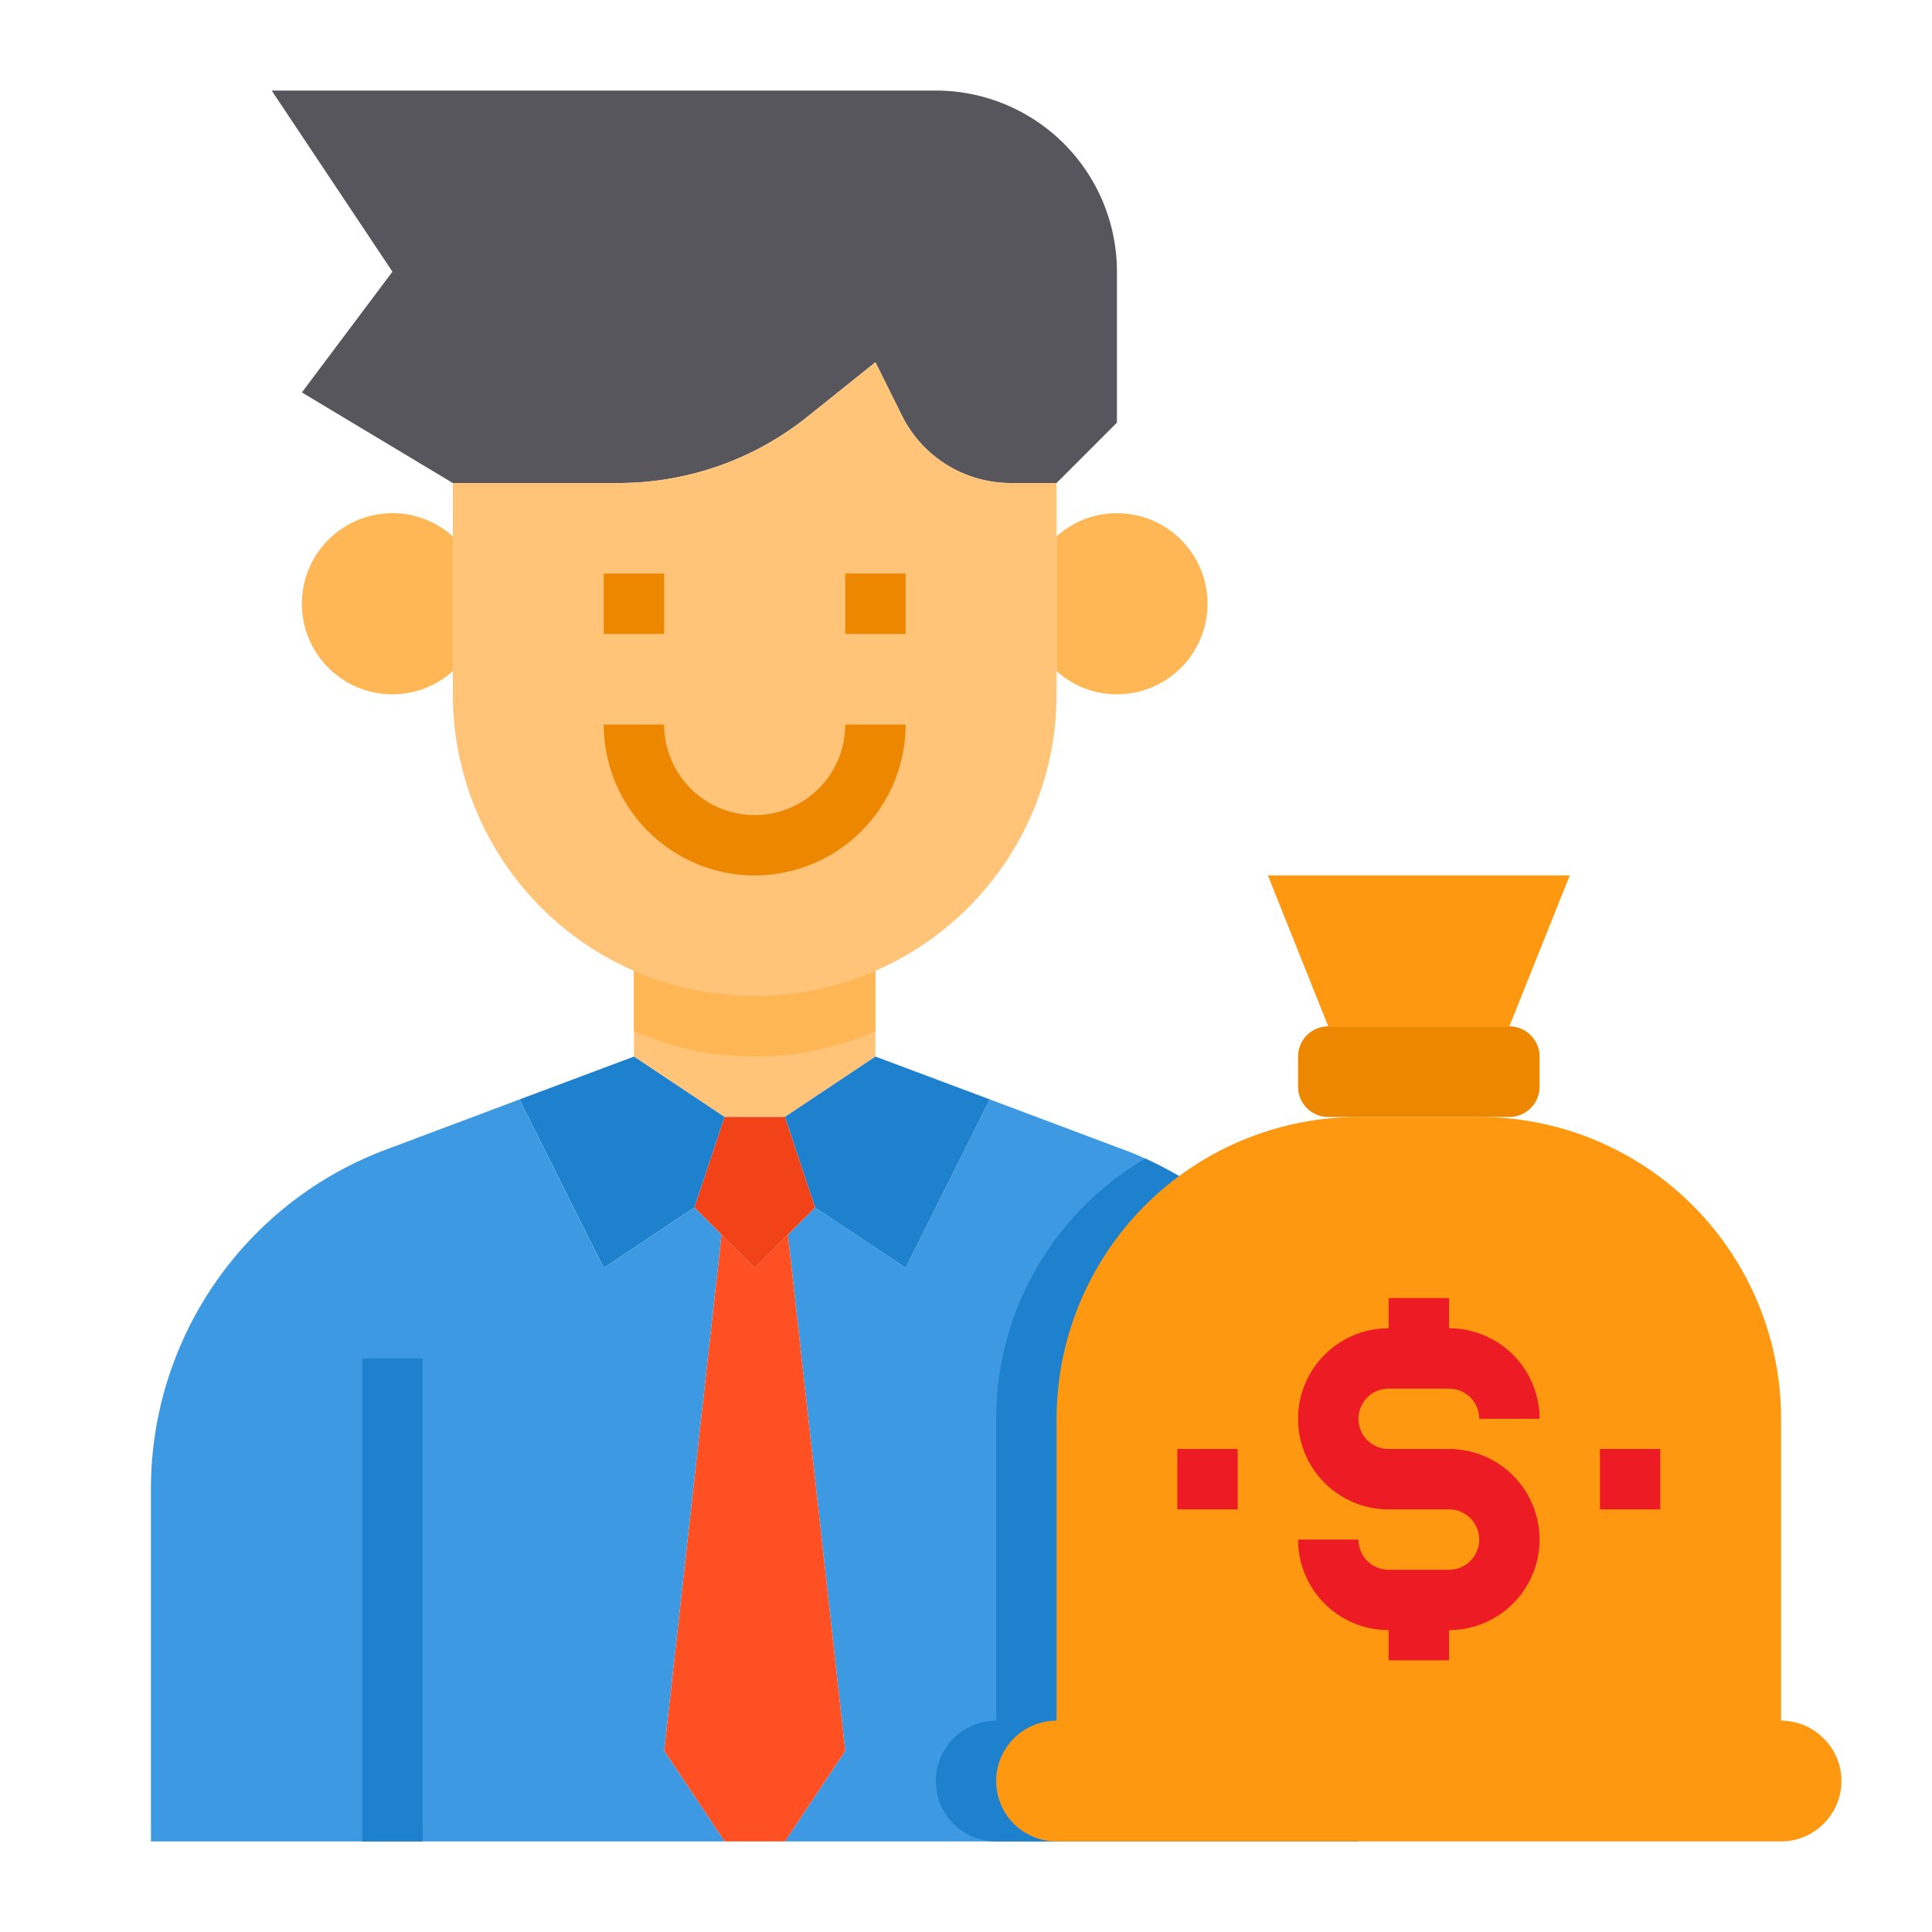
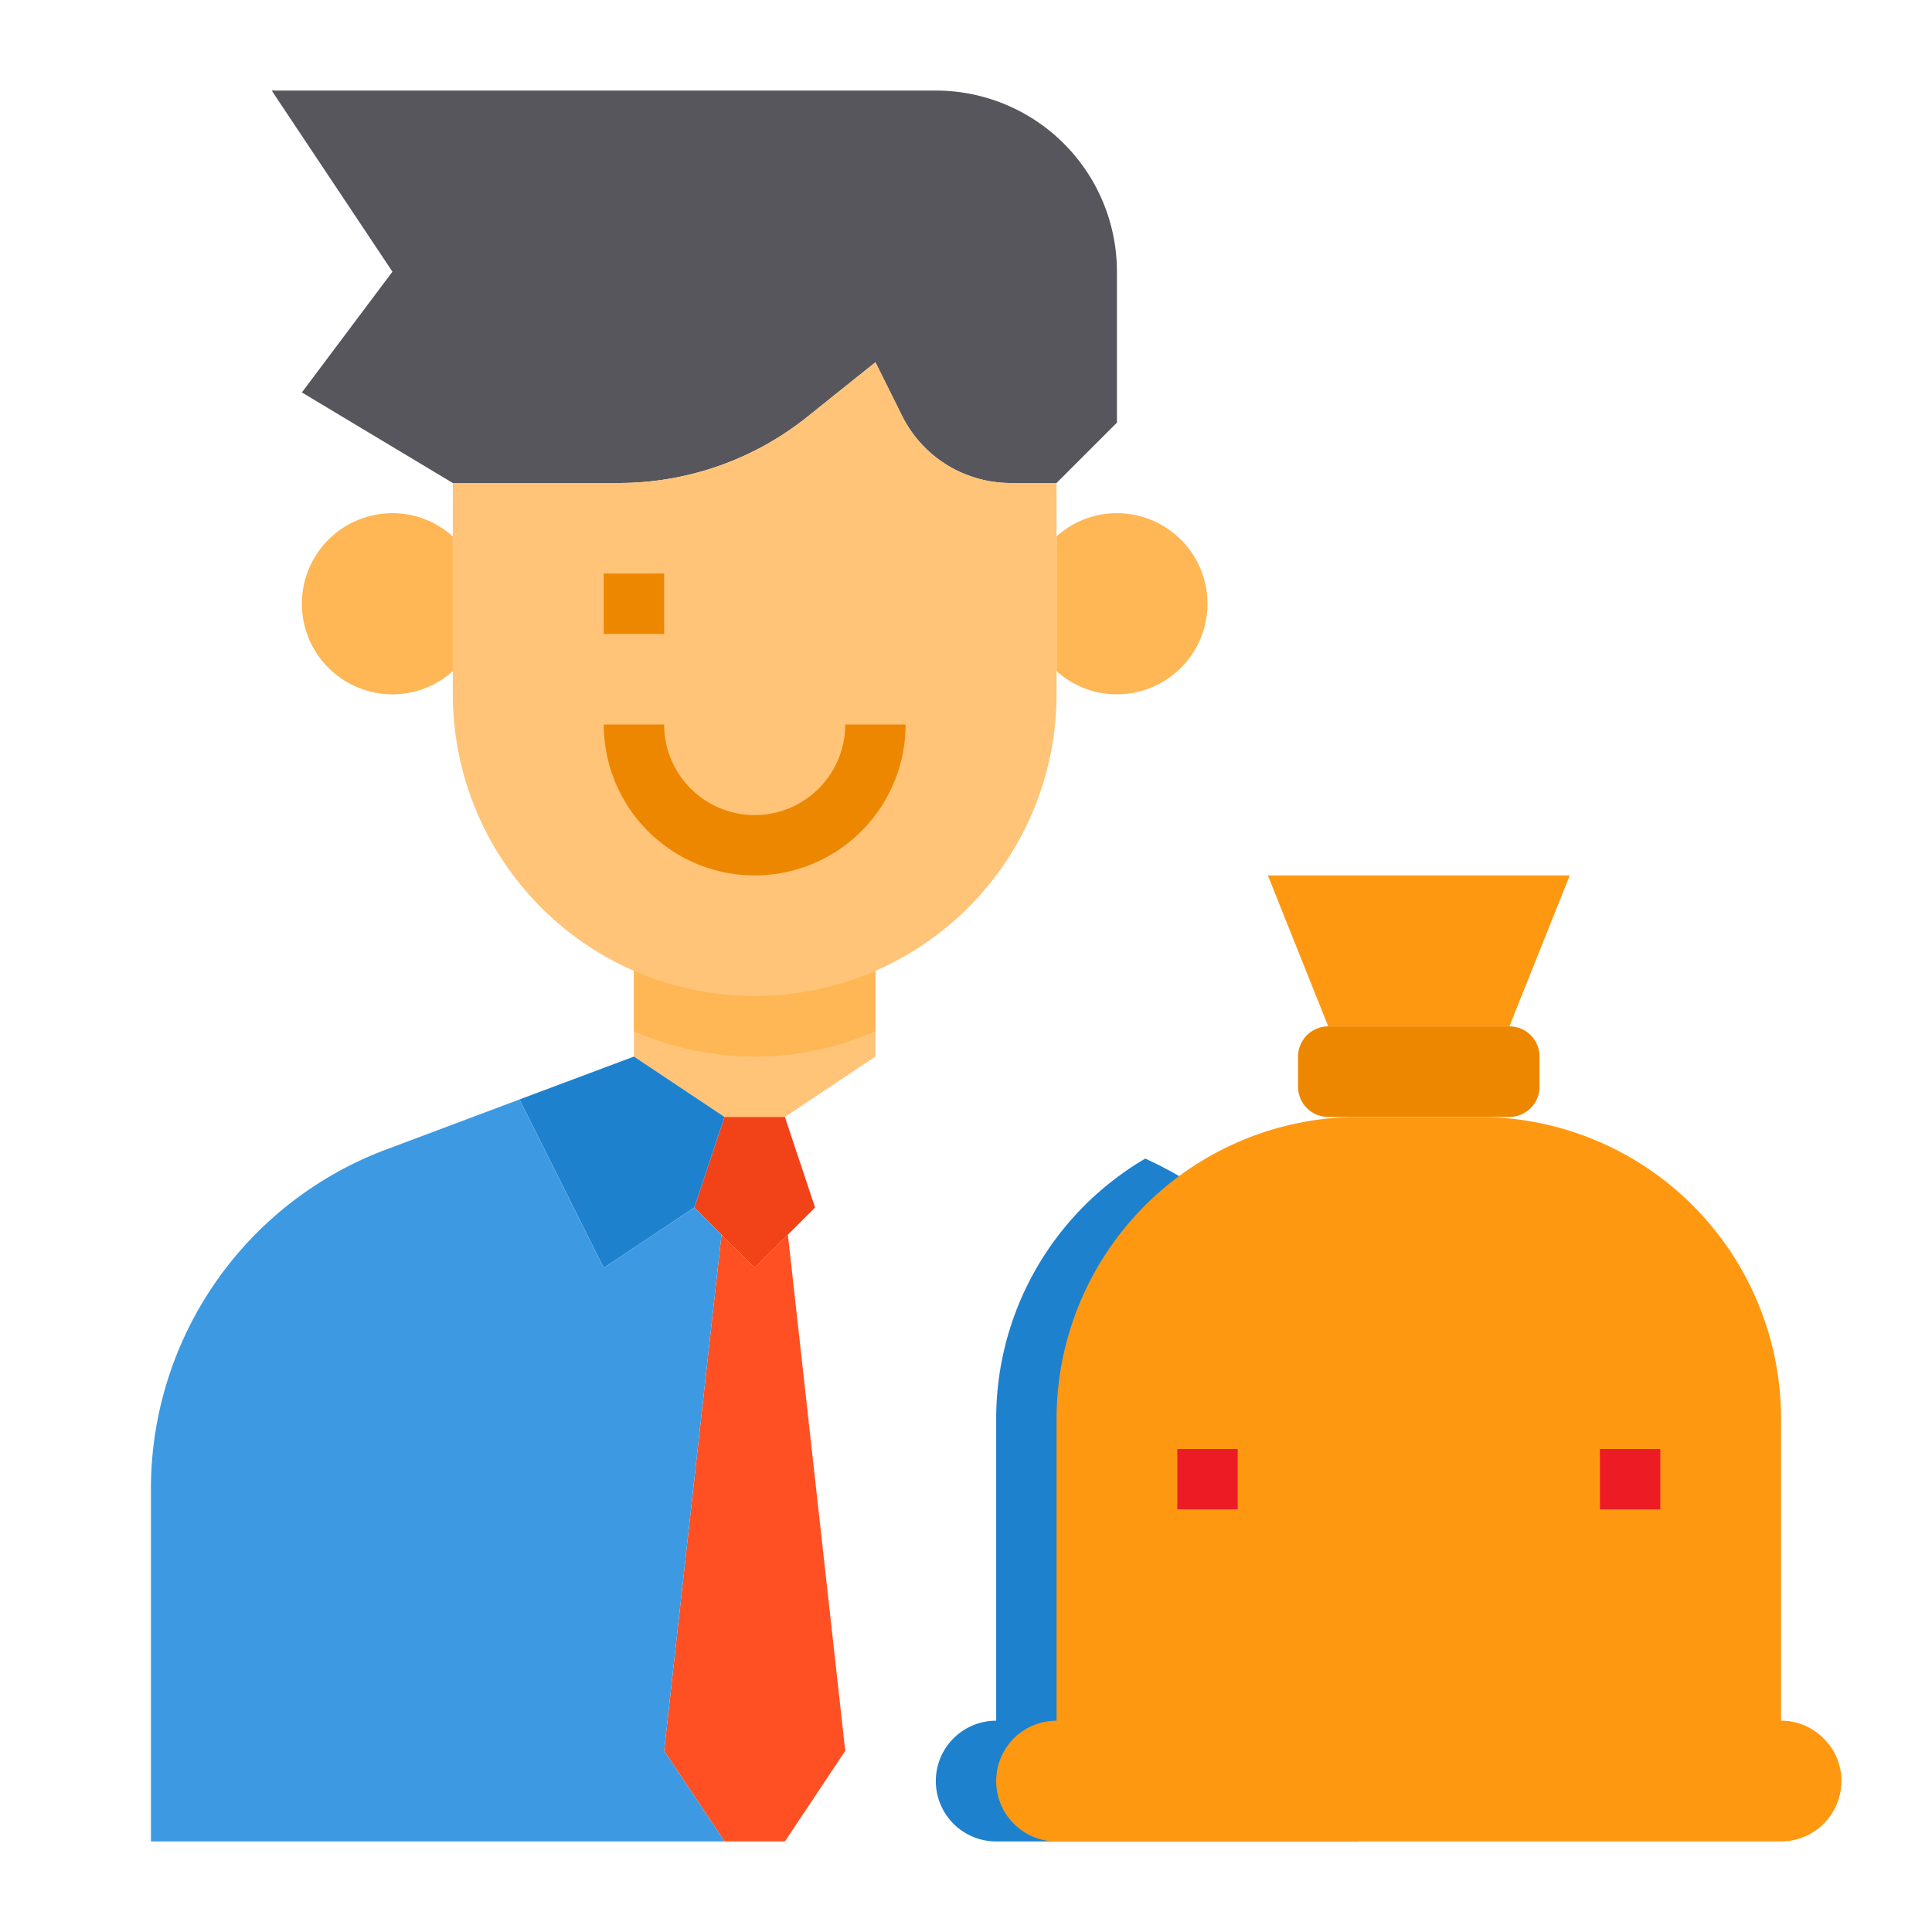
<svg xmlns="http://www.w3.org/2000/svg" height="512" viewBox="0 0 64 64" width="512">
  <g id="Businessman-2" data-name="Businessman">
    <path d="m21 32v.16.84 2l3 2h2l3-2v-2-.84-.16z" fill="#ffc477" />
    <path d="m21 32v2.16a9.944 9.944 0 0 0 8 0v-2.16z" fill="#ffb655" />
-     <path d="m45 49.32v11.68h-19l2-3-1.9-17.1.9-.9 3 2 2.79-5.58 4.42 1.66c.25.09.49.19.73.3.39.18.76.37 1.12.58a11.982 11.982 0 0 1 5.39 6.78 11.352 11.352 0 0 1 .52 2.98q.03.3.03.6z" fill="#3d9ae2" />
    <path d="m52 29-2 5h-6l-2-5z" fill="#ff9811" />
    <path d="m51 35v1a1 1 0 0 1 -1 1h-6a1 1 0 0 1 -1-1v-1a1 1 0 0 1 1-1h6a1 1 0 0 1 1 1z" fill="#ee8700" />
-     <path d="m45 49.32v11.68h-12a2 2 0 0 1 0-4v-10a9.979 9.979 0 0 1 4.06-8.04 8.917 8.917 0 0 1 .88-.58c.39.18.76.37 1.12.58a11.982 11.982 0 0 1 5.39 6.78 11.352 11.352 0 0 1 .52 2.98q.03.3.03.6z" fill="#1e81ce" />
+     <path d="m45 49.32v11.68h-12a2 2 0 0 1 0-4v-10a9.979 9.979 0 0 1 4.06-8.04 8.917 8.917 0 0 1 .88-.58c.39.18.76.37 1.12.58a11.982 11.982 0 0 1 5.39 6.78 11.352 11.352 0 0 1 .52 2.98q.03.3.03.6" fill="#1e81ce" />
    <path d="m37 17a3 3 0 0 1 0 6 2.965 2.965 0 0 1 -2-.77v-4.46a2.965 2.965 0 0 1 2-.77z" fill="#ffb655" />
    <path d="m37 9v5l-2 2h-1.53a4.02 4.02 0 0 1 -3.58-2.21l-.89-1.79-2.26 1.81a9.993 9.993 0 0 1 -6.25 2.19h-5.49l-5-3 3-4-4-6h22a6 6 0 0 1 6 6z" fill="#57565c" />
-     <path d="m32.79 36.42-2.79 5.58-3-2-1-3 3-2z" fill="#1e81ce" />
    <path d="m26.1 40.9 1.9 17.1-2 3h-2l-2-3 1.9-17.1 1.1 1.1z" fill="#ff5023" />
    <path d="m26 37 1 3-.9.9-1.1 1.1-1.1-1.1-.9-.9 1-3z" fill="#f24218" />
    <path d="m24 37-1 3-3 2-2.79-5.58 3.79-1.42z" fill="#1e81ce" />
    <path d="m13 61h-8v-11.68a12 12 0 0 1 7.79-11.24l4.42-1.66 2.79 5.58 3-2 .9.9-1.9 17.1 2 3z" fill="#3d9ae2" />
    <path d="m15 17.77v4.46a2.965 2.965 0 0 1 -2 .77 3 3 0 0 1 0-6 2.965 2.965 0 0 1 2 .77z" fill="#ffb655" />
    <path d="m35 22.23v.77a9.991 9.991 0 0 1 -6 9.16 10 10 0 0 1 -14-9.16v-7h5.49a9.993 9.993 0 0 0 6.25-2.19l2.26-1.81.89 1.79a4.02 4.02 0 0 0 3.58 2.21h1.53z" fill="#ffc477" />
    <path d="m60.41 57.59a1.955 1.955 0 0 0 -1.41-.59v-10a10 10 0 0 0 -10-10h-4a10.009 10.009 0 0 0 -10 10v10a2 2 0 0 0 0 4h24a2.006 2.006 0 0 0 2-2 1.955 1.955 0 0 0 -.59-1.41z" fill="#ff9811" />
    <path d="m20 19h2v2h-2z" fill="#ee8700" />
-     <path d="m28 19h2v2h-2z" fill="#ee8700" />
-     <path d="m12 45h2v16h-2z" fill="#1e81ce" />
    <path d="m25 29a5.006 5.006 0 0 1 -5-5h2a3 3 0 0 0 6 0h2a5.006 5.006 0 0 1 -5 5z" fill="#ee8700" />
    <g fill="#ed1c24">
-       <path d="m48 48h-2a1 1 0 0 1 0-2h2a1 1 0 0 1 1 1h2a3 3 0 0 0 -3-3v-1h-2v1a3 3 0 0 0 0 6h2a1 1 0 0 1 0 2h-2a1 1 0 0 1 -1-1h-2a3 3 0 0 0 3 3v1h2v-1a3 3 0 0 0 0-6z" />
      <path d="m53 48h2v2h-2z" />
      <path d="m39 48h2v2h-2z" />
    </g>
  </g>
</svg>